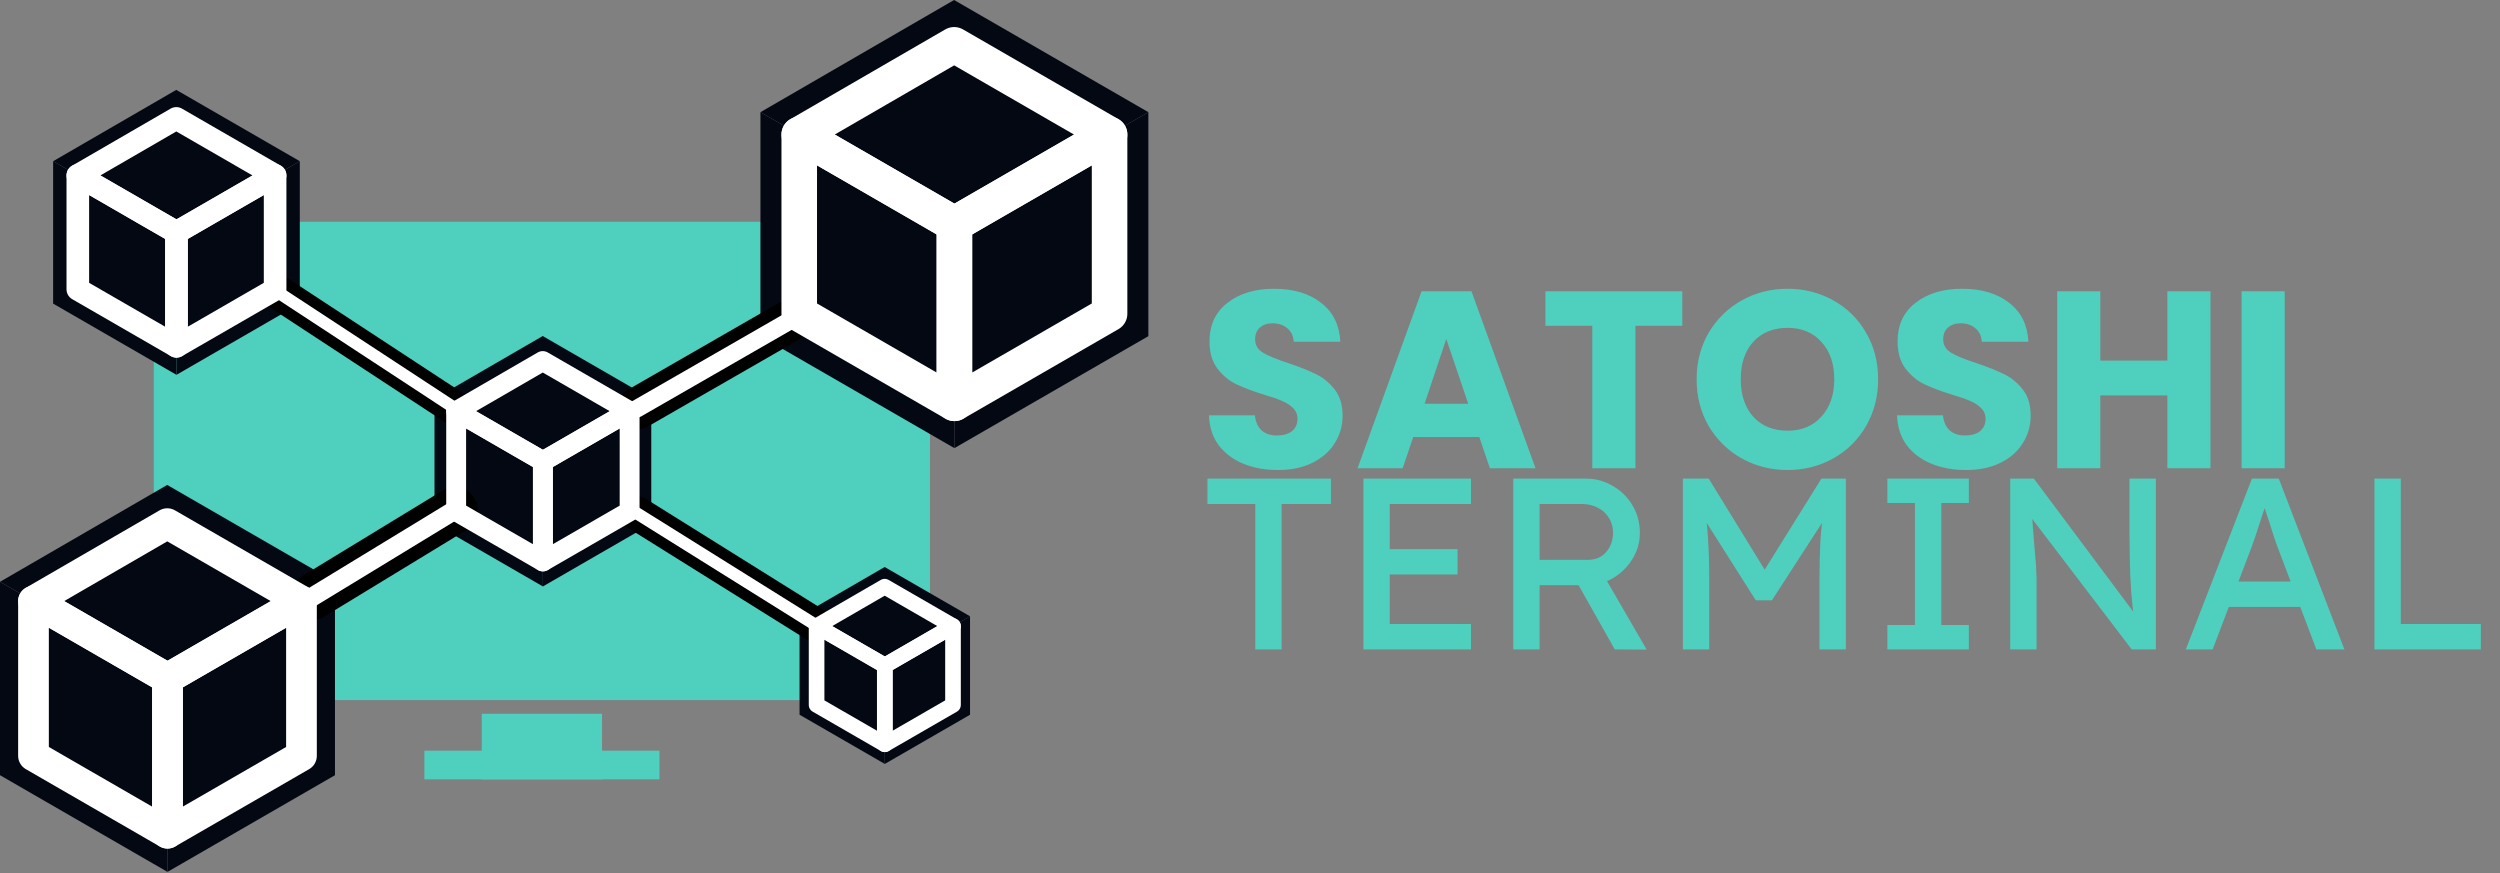
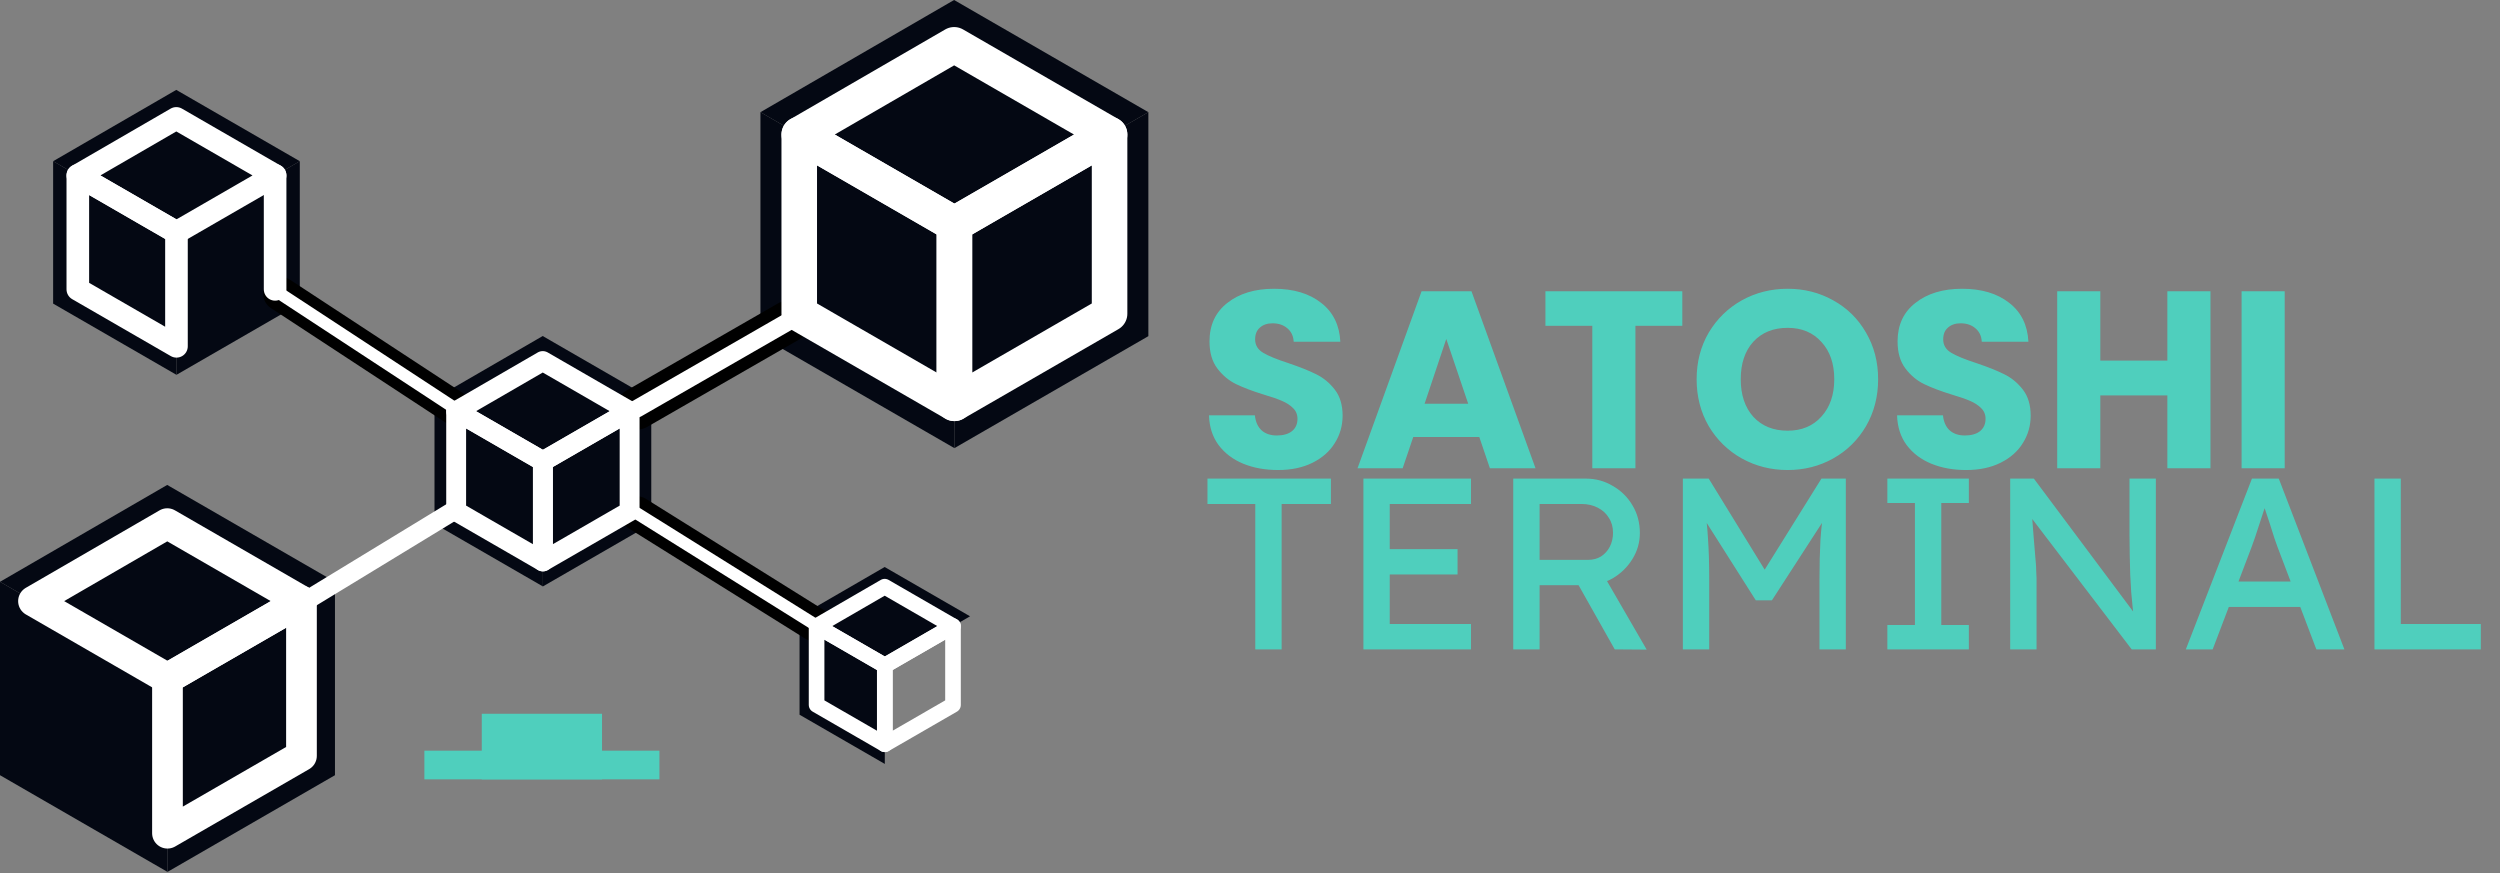
<svg xmlns="http://www.w3.org/2000/svg" width="945" height="330" viewBox="0 0 945 330" fill="none">
  <rect x="0" y="0" width="945" height="330" fill="#808080" stroke="none" />
  <path d="M483.111 177.667C478.22 177.667 473.837 176.873 469.961 175.285C466.086 173.697 462.974 171.346 460.623 168.233C458.336 165.121 457.129 161.373 457.002 156.989H474.345C474.599 159.467 475.456 161.373 476.918 162.707C478.379 163.977 480.284 164.612 482.635 164.612C485.049 164.612 486.955 164.072 488.352 162.993C489.75 161.849 490.449 160.293 490.449 158.323C490.449 156.672 489.877 155.306 488.733 154.226C487.653 153.146 486.288 152.257 484.636 151.558C483.048 150.859 480.761 150.065 477.775 149.176C473.455 147.842 469.93 146.508 467.198 145.174C464.466 143.839 462.116 141.87 460.147 139.266C458.177 136.661 457.193 133.262 457.193 129.07C457.193 122.844 459.448 117.984 463.958 114.49C468.469 110.933 474.345 109.154 481.587 109.154C488.956 109.154 494.895 110.933 499.406 114.49C503.916 117.984 506.33 122.876 506.648 129.165H489.019C488.892 127.005 488.098 125.322 486.637 124.115C485.176 122.844 483.302 122.209 481.015 122.209C479.046 122.209 477.457 122.749 476.25 123.829C475.043 124.845 474.44 126.338 474.44 128.307C474.44 130.467 475.456 132.151 477.489 133.358C479.522 134.565 482.698 135.867 487.018 137.265C491.338 138.726 494.832 140.123 497.5 141.457C500.232 142.791 502.582 144.729 504.551 147.27C506.521 149.811 507.505 153.082 507.505 157.085C507.505 160.896 506.521 164.358 504.551 167.471C502.646 170.584 499.85 173.061 496.166 174.904C492.481 176.746 488.13 177.667 483.111 177.667ZM559.174 165.184H534.208L530.206 177H513.15L537.353 110.107H556.22L580.424 177H563.176L559.174 165.184ZM554.981 152.606L546.691 128.117L538.496 152.606H554.981ZM635.911 110.107V123.162H618.187V177H601.893V123.162H584.169V110.107H635.911ZM675.724 177.667C669.435 177.667 663.654 176.206 658.382 173.284C653.173 170.362 649.012 166.296 645.899 161.087C642.85 155.814 641.325 149.906 641.325 143.363C641.325 136.82 642.85 130.944 645.899 125.735C649.012 120.525 653.173 116.46 658.382 113.538C663.654 110.615 669.435 109.154 675.724 109.154C682.013 109.154 687.763 110.615 692.972 113.538C698.244 116.46 702.373 120.525 705.359 125.735C708.408 130.944 709.933 136.82 709.933 143.363C709.933 149.906 708.408 155.814 705.359 161.087C702.31 166.296 698.181 170.362 692.972 173.284C687.763 176.206 682.013 177.667 675.724 177.667ZM675.724 162.802C681.061 162.802 685.317 161.023 688.493 157.466C691.733 153.908 693.353 149.207 693.353 143.363C693.353 137.455 691.733 132.754 688.493 129.26C685.317 125.703 681.061 123.924 675.724 123.924C670.325 123.924 666.005 125.671 662.765 129.165C659.589 132.659 658.001 137.392 658.001 143.363C658.001 149.271 659.589 154.004 662.765 157.561C666.005 161.055 670.325 162.802 675.724 162.802ZM743.202 177.667C738.31 177.667 733.927 176.873 730.052 175.285C726.177 173.697 723.064 171.346 720.713 168.233C718.426 165.121 717.219 161.373 717.092 156.989H734.435C734.689 159.467 735.547 161.373 737.008 162.707C738.469 163.977 740.375 164.612 742.725 164.612C745.139 164.612 747.045 164.072 748.442 162.993C749.84 161.849 750.539 160.293 750.539 158.323C750.539 156.672 749.967 155.306 748.824 154.226C747.744 153.146 746.378 152.257 744.726 151.558C743.138 150.859 740.851 150.065 737.865 149.176C733.546 147.842 730.02 146.508 727.288 145.174C724.557 143.839 722.206 141.87 720.237 139.266C718.268 136.661 717.283 133.262 717.283 129.07C717.283 122.844 719.538 117.984 724.048 114.49C728.559 110.933 734.435 109.154 741.677 109.154C749.046 109.154 754.986 110.933 759.496 114.49C764.006 117.984 766.42 122.876 766.738 129.165H749.109C748.982 127.005 748.188 125.322 746.727 124.115C745.266 122.844 743.392 122.209 741.105 122.209C739.136 122.209 737.548 122.749 736.341 123.829C735.134 124.845 734.53 126.338 734.53 128.307C734.53 130.467 735.547 132.151 737.579 133.358C739.612 134.565 742.789 135.867 747.108 137.265C751.428 138.726 754.922 140.123 757.59 141.457C760.322 142.791 762.672 144.729 764.642 147.27C766.611 149.811 767.595 153.082 767.595 157.085C767.595 160.896 766.611 164.358 764.642 167.471C762.736 170.584 759.941 173.061 756.256 174.904C752.572 176.746 748.22 177.667 743.202 177.667ZM835.559 110.107V177H819.264V149.462H793.918V177H777.623V110.107H793.918V136.312H819.264V110.107H835.559ZM863.616 110.107V177H847.322V110.107H863.616Z" fill="#4FCFBD" />
  <path d="M474.498 245.462V190.503H456.424V180.913H503.084V190.503H484.457V245.462H474.498ZM515.364 245.462V180.913H556.03V190.503H525.323V235.872H556.03V245.462H515.364ZM519.883 217.152V207.562H550.959V217.152H519.883ZM572.007 245.462V180.913H599.487C603.175 180.913 606.556 181.835 609.63 183.679C612.765 185.462 615.255 187.921 617.099 191.056C618.944 194.13 619.866 197.603 619.866 201.476C619.866 204.98 618.944 208.239 617.099 211.251C615.255 214.263 612.796 216.691 609.722 218.536C606.649 220.318 603.237 221.21 599.487 221.21H581.966V245.462H572.007ZM610.368 245.462L593.954 216.323L604.19 214.017L622.448 245.554L610.368 245.462ZM581.966 211.62H600.409C602.192 211.62 603.79 211.189 605.204 210.329C606.618 209.407 607.724 208.177 608.524 206.64C609.323 205.042 609.722 203.29 609.722 201.384C609.722 199.232 609.2 197.357 608.155 195.759C607.171 194.099 605.757 192.808 603.913 191.886C602.13 190.964 600.101 190.503 597.827 190.503H581.966V211.62ZM636.124 245.462V180.913H645.899L669.413 219.181L664.71 219.089L688.501 180.913H697.723V245.462H687.764V218.997C687.764 213.464 687.887 208.484 688.132 204.058C688.44 199.632 688.932 195.236 689.608 190.872L690.899 194.284L669.782 226.927H663.696L643.225 194.652L644.239 190.872C644.915 194.991 645.376 199.232 645.622 203.597C645.929 207.9 646.083 213.034 646.083 218.997V245.462H636.124ZM713.423 245.462V236.241H723.843V190.134H713.423V180.913H744.222V190.134H733.802V236.241H744.222V245.462H713.423ZM759.856 245.462V180.913H768.8L808.268 233.751L806.792 234.581C806.546 233.044 806.331 231.384 806.147 229.601C805.962 227.757 805.778 225.821 805.593 223.792C805.47 221.702 805.348 219.519 805.225 217.245C805.163 214.909 805.102 212.48 805.04 209.96C804.979 207.439 804.948 204.827 804.948 202.122V180.913H814.907V245.462H805.778L766.956 194.56L767.97 193.269C768.278 197.019 768.524 200.216 768.708 202.859C768.954 205.441 769.138 207.655 769.261 209.499C769.446 211.282 769.569 212.757 769.63 213.925C769.692 215.032 769.722 215.954 769.722 216.691C769.784 217.429 769.815 218.075 769.815 218.628V245.462H759.856ZM826.246 245.462L851.236 180.913H861.38L886.185 245.462H875.58L860.826 206.548C860.642 206.118 860.273 205.073 859.72 203.413C859.228 201.753 858.644 199.909 857.968 197.88C857.291 195.851 856.677 194.007 856.123 192.347C855.57 190.626 855.201 189.519 855.017 189.027L857.138 188.935C856.769 189.98 856.308 191.302 855.755 192.9C855.263 194.499 854.709 196.189 854.095 197.972C853.541 199.755 852.988 201.446 852.435 203.044C851.882 204.581 851.421 205.872 851.052 206.917L836.39 245.462H826.246ZM837.312 229.417L841 219.827H870.324L874.566 229.417H837.312ZM897.545 245.462V180.913H907.504V235.872H937.75V245.462H897.545Z" fill="#4FCFBD" />
-   <path d="M351.544 83.842H58.137V264.638H351.544V83.842Z" fill="#4FCFBD" />
  <path d="M227.568 269.802H182.111V294.597H227.568V269.802Z" fill="#4FCFBD" />
  <path d="M249.264 283.749H160.416V294.597H249.264V283.749Z" fill="#4FCFBD" />
  <path fill-rule="evenodd" clip-rule="evenodd" d="M164.243 198.021L205.213 221.675V174.367L164.243 150.713V198.021Z" fill="#040813" />
  <path fill-rule="evenodd" clip-rule="evenodd" d="M246.18 198.021L205.21 221.675V174.367L246.18 150.713V198.021Z" fill="#040813" />
  <path fill-rule="evenodd" clip-rule="evenodd" d="M164.243 150.713L205.213 174.367L246.182 150.713L205.142 127.018L164.243 150.713Z" fill="#040813" />
  <path fill-rule="evenodd" clip-rule="evenodd" d="M287.447 127.065L360.766 169.396V84.734L287.447 42.403V127.065Z" fill="#040813" />
  <path fill-rule="evenodd" clip-rule="evenodd" d="M434.081 127.065L360.761 169.396V84.734L434.081 42.403V127.065Z" fill="#040813" />
  <path fill-rule="evenodd" clip-rule="evenodd" d="M287.447 42.403L360.766 84.734L434.085 42.403L360.641 0L287.447 42.403Z" fill="#040813" />
  <path fill-rule="evenodd" clip-rule="evenodd" d="M0 293.026L63.312 329.579V256.473L0 219.92V293.026Z" fill="#040813" />
  <path fill-rule="evenodd" clip-rule="evenodd" d="M126.62 293.026L63.308 329.579V256.473L126.62 219.92V293.026Z" fill="#040813" />
  <path fill-rule="evenodd" clip-rule="evenodd" d="M0 219.92L63.312 256.473L126.623 219.92L63.203 183.305L0 219.92Z" fill="#040813" />
  <path fill-rule="evenodd" clip-rule="evenodd" d="M302.232 270.167L334.453 288.769V251.564L302.232 232.961V270.167Z" fill="#040813" />
-   <path fill-rule="evenodd" clip-rule="evenodd" d="M366.672 270.167L334.452 288.769V251.564L366.672 232.961V270.167Z" fill="#040813" />
  <path fill-rule="evenodd" clip-rule="evenodd" d="M302.232 232.961L334.453 251.564L366.674 232.961L334.398 214.327L302.232 232.961Z" fill="#040813" />
  <path fill-rule="evenodd" clip-rule="evenodd" d="M20.084 114.769L66.703 141.685V87.853L20.084 60.938V114.769Z" fill="#040813" />
  <path fill-rule="evenodd" clip-rule="evenodd" d="M113.321 114.769L66.701 141.685V87.853L113.321 60.938V114.769Z" fill="#040813" />
  <path fill-rule="evenodd" clip-rule="evenodd" d="M20.084 60.938L66.704 87.853L113.323 60.938L66.624 33.975L20.084 60.938Z" fill="#040813" />
-   <path d="M117.957 225.692L171.895 192.835" stroke="black" stroke-width="17.424" stroke-miterlimit="1.5" stroke-linecap="round" stroke-linejoin="round" />
  <path d="M240.733 154.488L298.014 121.549" stroke="black" stroke-width="15.827" stroke-miterlimit="1.5" stroke-linecap="round" stroke-linejoin="round" />
  <path d="M240.733 194.032L307.602 235.816" stroke="black" stroke-width="12.915" stroke-miterlimit="1.5" stroke-linecap="round" stroke-linejoin="round" />
  <path d="M105.954 111.055L171.896 154.288" stroke="black" stroke-width="12.915" stroke-miterlimit="1.5" stroke-linecap="round" stroke-linejoin="round" />
  <path fill-rule="evenodd" clip-rule="evenodd" d="M302.114 118.591L360.767 152.454V84.728L302.114 50.864V118.591Z" stroke="white" stroke-width="13.44" stroke-miterlimit="1.5" stroke-linecap="round" stroke-linejoin="round" />
  <path fill-rule="evenodd" clip-rule="evenodd" d="M419.417 118.591L360.764 152.454V84.728L419.417 50.864V118.591Z" stroke="white" stroke-width="13.44" stroke-miterlimit="1.5" stroke-linecap="round" stroke-linejoin="round" />
  <path fill-rule="evenodd" clip-rule="evenodd" d="M302.114 50.864L360.767 84.728L419.419 50.864L360.667 16.943L302.114 50.864Z" stroke="white" stroke-width="13.44" stroke-miterlimit="1.5" stroke-linecap="round" stroke-linejoin="round" />
-   <path fill-rule="evenodd" clip-rule="evenodd" d="M12.66 285.708L63.309 314.95V256.466L12.66 227.224V285.708Z" stroke="white" stroke-width="11.606" stroke-miterlimit="1.5" stroke-linecap="round" stroke-linejoin="round" />
  <path fill-rule="evenodd" clip-rule="evenodd" d="M113.955 285.708L63.305 314.95V256.466L113.955 227.224V285.708Z" stroke="white" stroke-width="11.606" stroke-miterlimit="1.5" stroke-linecap="round" stroke-linejoin="round" />
  <path fill-rule="evenodd" clip-rule="evenodd" d="M12.66 227.224L63.309 256.466L113.958 227.224L63.222 197.932L12.66 227.224Z" stroke="white" stroke-width="11.606" stroke-miterlimit="1.5" stroke-linecap="round" stroke-linejoin="round" />
  <path fill-rule="evenodd" clip-rule="evenodd" d="M29.414 109.377L66.703 130.906V87.849L29.414 66.32V109.377Z" stroke="white" stroke-width="8.545" stroke-miterlimit="1.5" stroke-linecap="round" stroke-linejoin="round" />
-   <path fill-rule="evenodd" clip-rule="evenodd" d="M103.991 109.377L66.702 130.906V87.849L103.991 66.32V109.377Z" stroke="white" stroke-width="8.545" stroke-miterlimit="1.5" stroke-linecap="round" stroke-linejoin="round" />
+   <path fill-rule="evenodd" clip-rule="evenodd" d="M103.991 109.377V87.849L103.991 66.32V109.377Z" stroke="white" stroke-width="8.545" stroke-miterlimit="1.5" stroke-linecap="round" stroke-linejoin="round" />
  <path fill-rule="evenodd" clip-rule="evenodd" d="M29.414 66.32L66.703 87.849L103.992 66.32L66.639 44.754L29.414 66.32Z" stroke="white" stroke-width="8.545" stroke-miterlimit="1.5" stroke-linecap="round" stroke-linejoin="round" />
  <path fill-rule="evenodd" clip-rule="evenodd" d="M308.669 266.447L334.453 281.334V251.561L308.669 236.674V266.447Z" stroke="white" stroke-width="5.908" stroke-miterlimit="1.5" stroke-linecap="round" stroke-linejoin="round" />
  <path fill-rule="evenodd" clip-rule="evenodd" d="M360.236 266.447L334.452 281.334V251.561L360.236 236.674V266.447Z" stroke="white" stroke-width="5.908" stroke-miterlimit="1.5" stroke-linecap="round" stroke-linejoin="round" />
  <path fill-rule="evenodd" clip-rule="evenodd" d="M308.669 236.674L334.453 251.561L360.237 236.674L334.409 221.762L308.669 236.674Z" stroke="white" stroke-width="5.908" stroke-miterlimit="1.5" stroke-linecap="round" stroke-linejoin="round" />
  <path fill-rule="evenodd" clip-rule="evenodd" d="M172.429 193.29L205.213 212.217V174.362L172.429 155.435V193.29Z" stroke="white" stroke-width="7.512" stroke-miterlimit="1.5" stroke-linecap="round" stroke-linejoin="round" />
  <path fill-rule="evenodd" clip-rule="evenodd" d="M237.994 193.29L205.211 212.217V174.362L237.994 155.435V193.29Z" stroke="white" stroke-width="7.512" stroke-miterlimit="1.5" stroke-linecap="round" stroke-linejoin="round" />
  <path fill-rule="evenodd" clip-rule="evenodd" d="M172.429 155.435L205.213 174.362L237.996 155.435L205.157 136.475L172.429 155.435Z" stroke="white" stroke-width="7.512" stroke-miterlimit="1.5" stroke-linecap="round" stroke-linejoin="round" />
  <path d="M105.954 111.055L171.896 154.288" stroke="white" stroke-width="4.581" stroke-miterlimit="1.5" stroke-linecap="round" stroke-linejoin="round" />
  <path d="M240.733 194.032L307.602 235.816" stroke="white" stroke-width="4.581" stroke-miterlimit="1.5" stroke-linecap="round" stroke-linejoin="round" />
  <path d="M240.733 154.488L298.014 121.549" stroke="white" stroke-width="6.681" stroke-miterlimit="1.5" stroke-linecap="round" stroke-linejoin="round" />
  <path d="M117.957 225.692L171.895 192.835" stroke="white" stroke-width="7.137" stroke-miterlimit="1.5" stroke-linecap="round" stroke-linejoin="round" />
</svg>